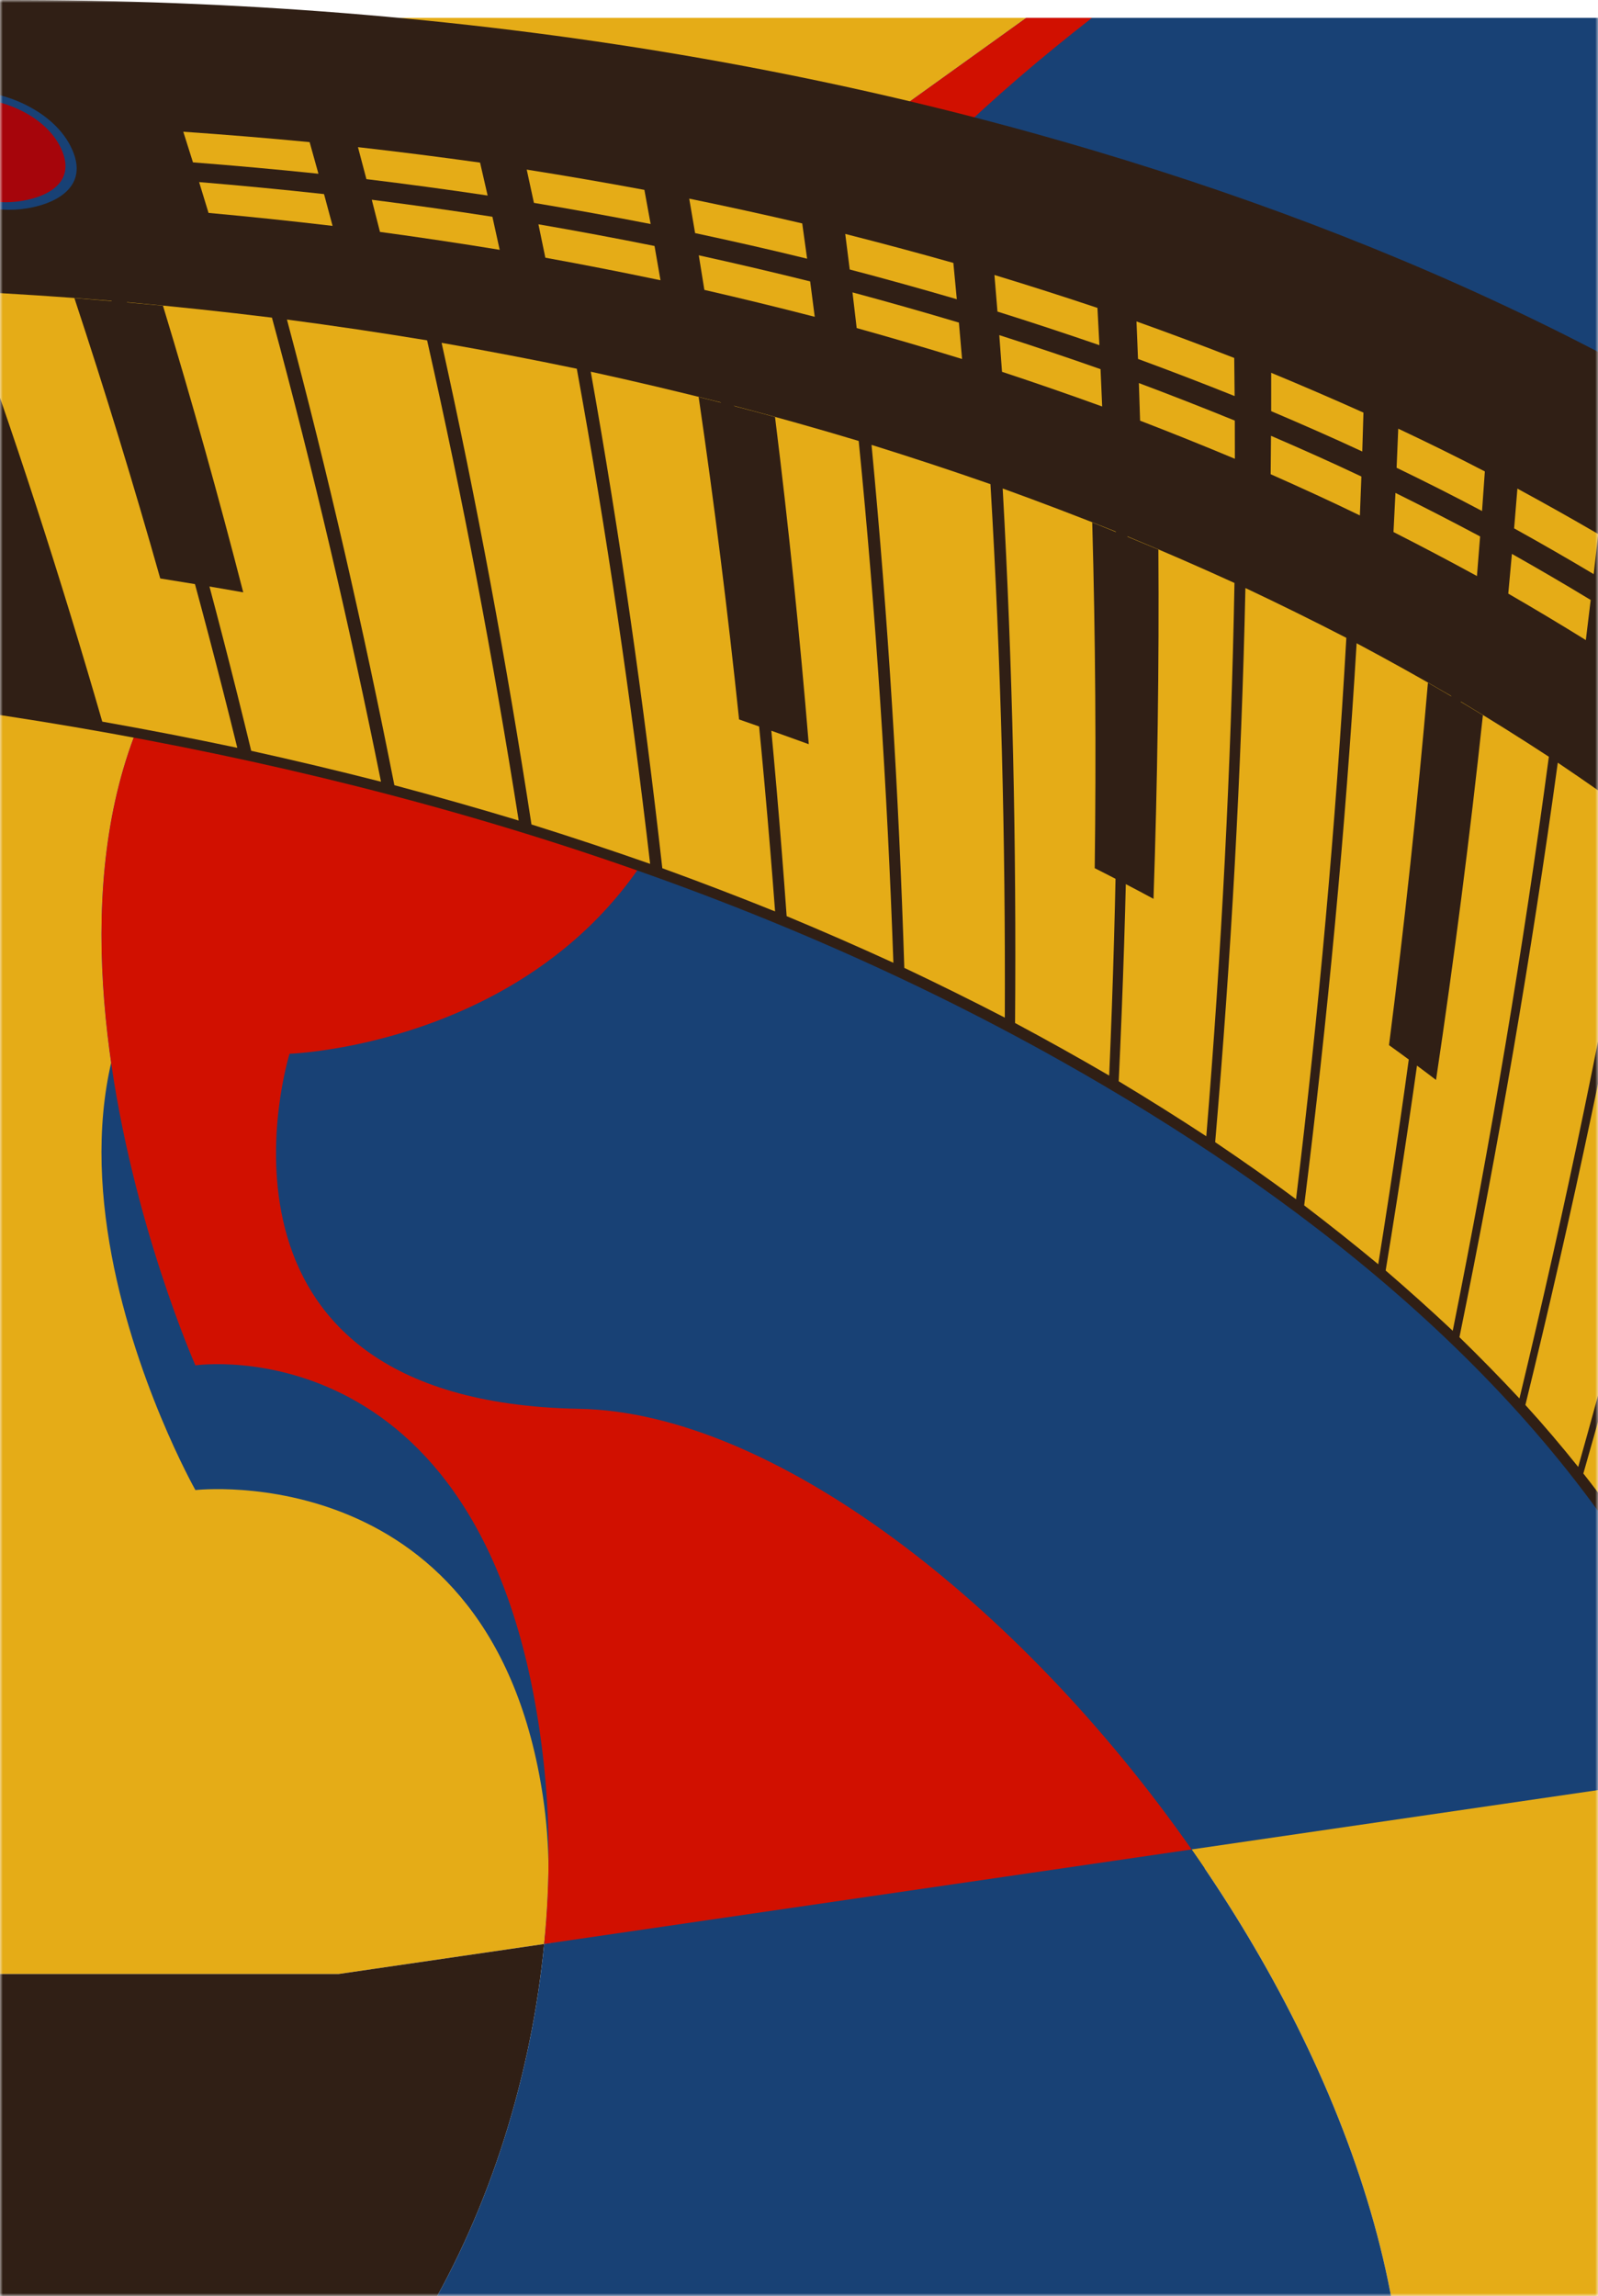
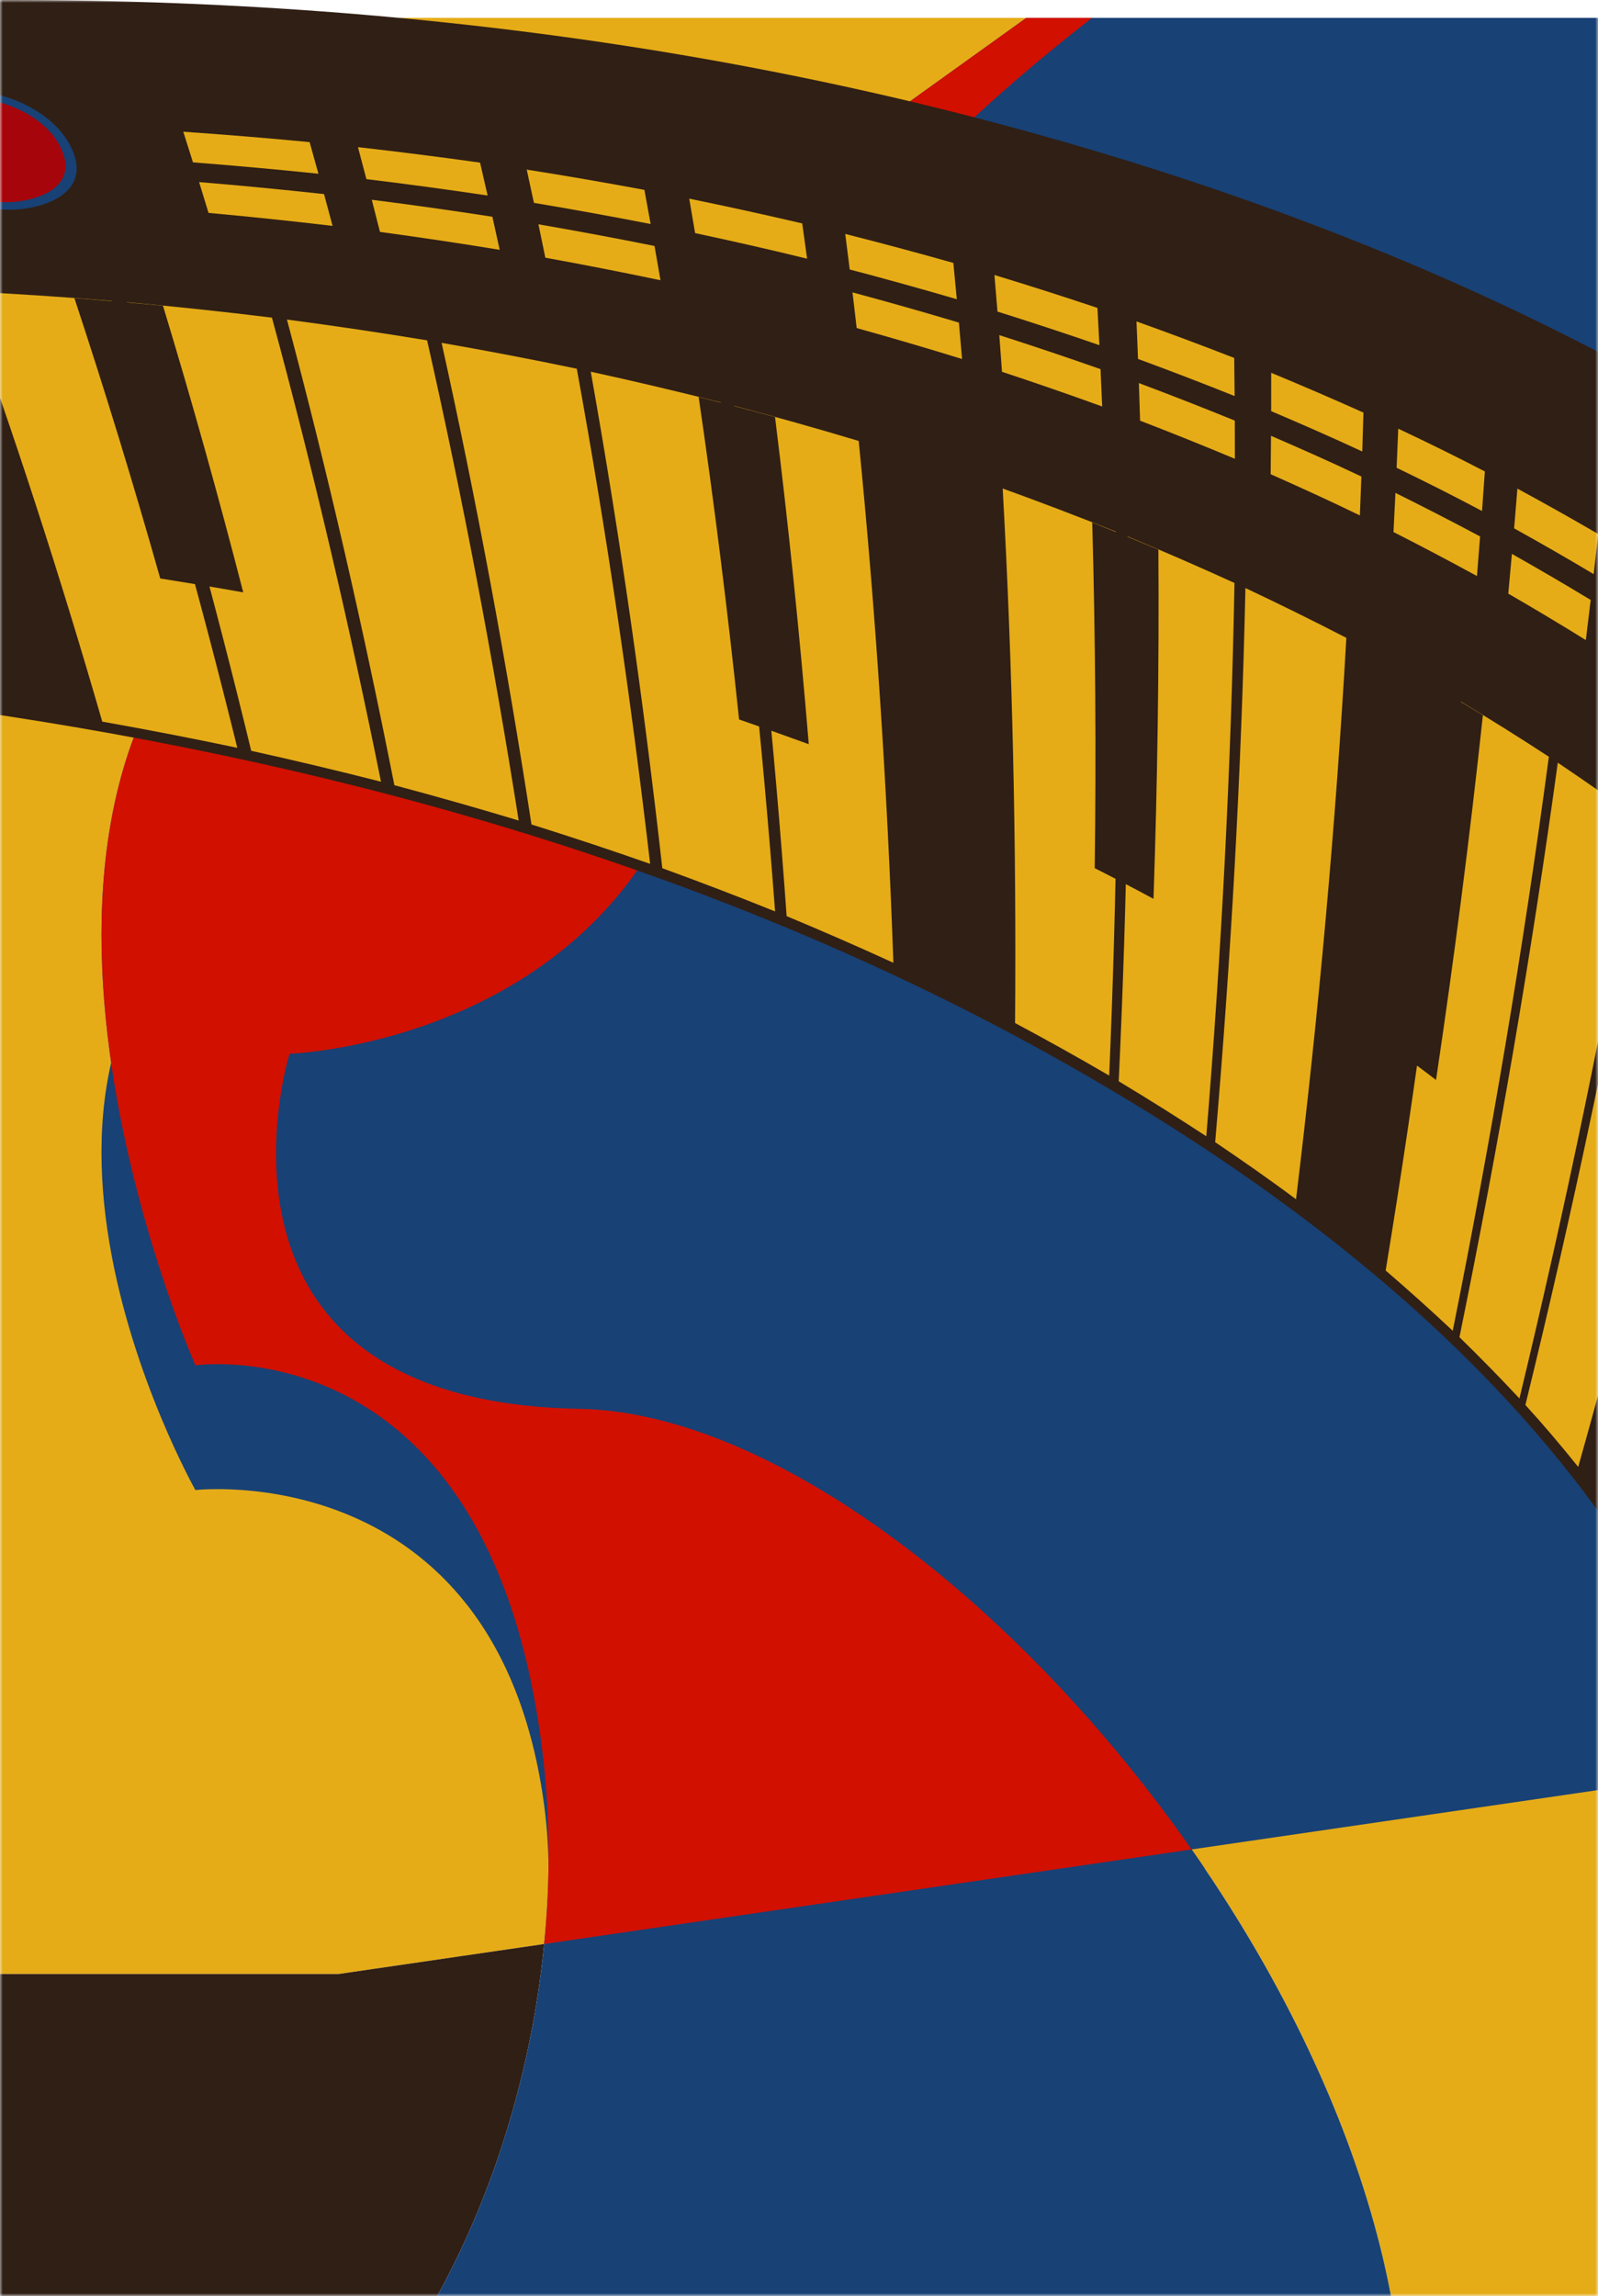
<svg xmlns="http://www.w3.org/2000/svg" width="289" height="415" viewBox="0 0 289 415" fill="none">
  <mask id="mask0_173_3932" style="mask-type:alpha" maskUnits="userSpaceOnUse" x="0" y="0" width="289" height="415">
    <rect width="289" height="415" fill="#D9D9D9" />
  </mask>
  <g mask="url(#mask0_173_3932)">
    <path d="M98.204 317.512C99.484 328.485 99.54 339.916 98.415 351.378L61.211 356.806H-2.292V3.232H185.598C134.712 39.737 77.369 80.829 48.434 101.405C-10.504 143.318 35.338 246.788 35.338 246.788C35.338 246.788 89.037 238.928 98.204 317.512Z" fill="#E5AC17" />
    <path d="M289.301 3.232V323.515L215.502 334.287L98.414 351.378C99.54 339.916 99.484 328.485 98.204 317.512C89.037 238.928 35.338 246.788 35.338 246.788C35.338 246.788 -10.504 143.318 48.434 101.405C77.369 80.829 134.712 39.737 185.598 3.232H289.301Z" fill="#184175" />
    <path d="M289.301 78.266V329.518L215.502 337.97L98.414 351.378C99.54 342.388 99.484 333.418 98.204 324.812C89.037 263.163 35.338 269.33 35.338 269.33C35.338 269.33 -10.504 188.159 48.434 155.282C77.369 139.14 134.712 106.906 185.598 78.269H289.301V78.266Z" fill="#184175" />
    <path d="M98.415 351.378C93.764 398.811 68.921 446.787 27.175 465.003H-2.292V356.806H61.211L98.415 351.378Z" fill="#301F15" />
    <path d="M289.301 323.515V465.003H250.621C261.58 424.475 244.053 375.045 215.502 334.287L289.301 323.515Z" fill="#E5AC17" />
    <path d="M250.622 465.003H27.176C68.922 446.787 93.764 398.811 98.415 351.378L215.503 334.287C244.054 375.045 261.581 424.475 250.622 465.003Z" fill="#184175" />
    <path d="M98.414 351.378C99.54 339.916 99.484 328.485 98.204 317.512C89.037 238.928 35.338 246.788 35.338 246.788C35.338 246.788 -10.504 143.318 48.434 101.405C77.369 80.829 134.712 39.737 185.598 3.232H197.486C161.333 31.351 129.06 66.916 129.641 104.024C130.95 187.847 52.366 190.47 52.366 190.47C52.366 190.47 32.719 253.336 104.756 254.646C139.569 255.279 184.174 289.561 215.502 334.287L98.414 351.378Z" fill="#D11000" />
    <path d="M-56.7 2.064C24.934 -3.637 107.726 2.09 186.767 24.035C247.041 40.767 306.247 66.9 355.001 106.643C340.782 169.132 322.278 230.499 300.382 290.717C275.91 247.717 234.303 215.614 191.825 191.743C131.049 157.592 62.898 138.254 -5.814 128.388C-20.117 85.237 -36.745 42.924 -56.7 2.064Z" fill="#301F15" />
-     <path d="M312.773 161.16C316.935 164.728 321.008 168.371 325.006 172.116C316.072 207.619 305.88 242.768 294.583 277.591C291.967 273.751 289.233 269.987 286.352 266.337C296.297 231.569 305.155 196.515 312.773 161.16Z" fill="#E5AC17" />
    <path d="M297.932 149.328C302.504 152.804 306.994 156.358 311.421 160.018C303.941 195.354 295.224 230.391 285.42 265.152C282.355 261.322 279.178 257.577 275.869 253.953C284.344 219.317 291.748 184.447 297.932 149.328Z" fill="#E5AC17" />
    <path d="M281.729 137.857C286.705 141.211 291.635 144.634 296.447 148.219C290.398 183.311 283.128 218.158 274.794 252.778C271.263 248.994 267.649 245.311 263.943 241.698C270.974 207.274 276.951 172.664 281.729 137.854V137.857Z" fill="#E5AC17" />
    <path d="M264.188 126.812C269.564 130.035 274.868 133.354 280.113 136.783C275.469 171.561 269.623 206.142 262.73 240.542C258.762 236.817 254.725 233.197 250.6 229.649C256.209 195.514 260.791 161.239 264.191 126.812H264.188Z" fill="#E5AC17" />
-     <path d="M245.347 116.27C251.111 119.339 256.805 122.506 262.451 125.788C259.182 160.175 254.731 194.415 249.256 228.517C244.865 224.873 240.404 221.335 235.865 217.876C240.086 184.106 243.299 150.24 245.347 116.27Z" fill="#E5AC17" />
    <path d="M225.235 106.289C231.376 109.184 237.454 112.18 243.487 115.292C241.564 149.216 238.479 183.039 234.389 216.77C229.607 213.199 224.707 209.789 219.764 206.447C222.629 173.12 224.503 139.731 225.235 106.289Z" fill="#E5AC17" />
    <path d="M203.885 96.945C210.393 99.639 216.846 102.446 223.256 105.373C222.645 138.763 220.896 172.1 218.159 205.384C212.943 201.964 207.666 198.656 202.322 195.442C203.862 162.627 204.436 129.796 203.885 96.948V96.945Z" fill="#E5AC17" />
    <path d="M181.334 88.296C188.2 90.778 195.014 93.37 201.792 96.088C202.461 128.873 202.012 161.652 200.597 194.412C194.981 191.136 189.31 187.975 183.576 184.913C183.825 152.686 183.133 120.474 181.337 88.296H181.334Z" fill="#E5AC17" />
-     <path d="M157.613 80.412C164.824 82.661 171.992 85.021 179.125 87.512C181.038 119.624 181.849 151.77 181.721 183.938C175.714 180.83 169.659 177.837 163.544 174.942C162.546 143.371 160.623 111.856 157.617 80.409L157.613 80.412Z" fill="#E5AC17" />
    <path d="M132.768 73.353C140.313 75.345 147.82 77.459 155.296 79.704C158.418 111.074 160.456 142.521 161.569 174.026C155.181 171.099 148.752 168.292 142.266 165.594C140.057 134.749 136.946 103.995 132.768 73.353Z" fill="#E5AC17" />
    <path d="M106.838 67.185C114.705 68.905 122.536 70.75 130.345 72.729C134.631 103.289 137.854 133.967 140.175 164.741C133.42 162.02 126.626 159.421 119.779 156.933C116.405 126.881 112.145 96.958 106.838 67.185Z" fill="#E5AC17" />
    <path d="M79.865 61.967C88.041 63.394 96.187 64.953 104.314 66.647C109.726 96.331 114.092 126.176 117.577 156.145C110.462 153.647 103.316 151.277 96.118 149.023C91.619 119.834 86.259 90.804 79.865 61.967Z" fill="#E5AC17" />
    <path d="M51.895 57.759C60.366 58.878 68.811 60.129 77.243 61.52C83.738 90.262 89.203 119.204 93.804 148.311C86.344 146.059 78.854 143.932 71.322 141.927C65.745 113.664 59.325 85.592 51.895 57.759Z" fill="#E5AC17" />
    <path d="M22.973 54.621C31.726 55.412 40.457 56.341 49.181 57.414C56.71 85.149 63.228 113.126 68.903 141.296C61.108 139.307 53.29 137.446 45.432 135.71C38.829 108.435 31.401 81.387 22.973 54.621Z" fill="#E5AC17" />
    <path d="M-6.85 52.612C2.17 53.062 11.173 53.65 20.172 54.382C28.693 81.046 36.216 107.992 42.914 135.169C34.798 133.459 26.661 131.883 18.495 130.436C10.913 104.211 2.528 78.253 -6.846 52.612H-6.85Z" fill="#E5AC17" />
    <path d="M258.243 123.402C261.585 125.312 264.896 127.268 268.182 129.271C265.819 151.307 262.98 173.281 259.707 195.203C256.904 193.063 254.068 190.965 251.203 188.911C253.993 167.12 256.353 145.288 258.243 123.402Z" fill="#301F15" />
    <path d="M197.531 94.434C201.535 96.029 205.52 97.663 209.495 99.334C209.636 120.386 209.331 141.428 208.612 162.466C205.093 160.569 201.549 158.721 197.981 156.923C198.25 136.091 198.115 115.262 197.531 94.437V94.434Z" fill="#301F15" />
    <path d="M126.354 71.761C130.972 72.909 135.576 74.121 140.165 75.378C142.61 95.047 144.629 114.76 146.266 134.515C142.078 132.986 137.877 131.496 133.663 130.042C131.618 110.566 129.196 91.138 126.354 71.764V71.761Z" fill="#301F15" />
    <path d="M13.453 53.883C18.797 54.296 24.137 54.752 29.473 55.258C34.692 72.424 39.514 89.694 43.99 107.07C38.995 106.181 33.993 105.353 28.981 104.559C24.166 87.554 19.006 70.661 13.453 53.879V53.883Z" fill="#301F15" />
    <path d="M-18.198 26.907C-21.533 19.351 -11.499 16.647 -6.422 16.437C0.773 16.141 10.54 20.306 13.314 27.671C16.232 35.424 6.933 37.961 1.642 37.918C-5.391 37.862 -15.054 34.029 -18.198 26.907Z" fill="#184175" />
    <path d="M-16.192 26.916C-19.176 20.447 -9.877 17.92 -5.903 17.776C0.271 17.552 8.887 21.015 11.358 27.586C13.931 34.426 5.719 36.536 1.147 36.556C-4.895 36.586 -13.402 32.969 -16.192 26.916Z" fill="#A6050B" />
    <path d="M273.427 100.115C278.222 102.82 282.968 105.59 287.678 108.442C287.333 111.343 287.159 112.794 286.801 115.696C282.167 112.82 277.493 110.027 272.773 107.3C273.043 104.425 273.174 102.99 273.43 100.115H273.427Z" fill="#E5AC17" />
    <path d="M252.368 89.094C257.511 91.644 262.612 94.263 267.679 96.964C267.46 99.826 267.345 101.257 267.108 104.119C262.113 101.392 257.085 98.743 252.014 96.167C252.165 93.338 252.234 91.923 252.368 89.097V89.094Z" fill="#E5AC17" />
    <path d="M229.866 78.775C235.351 81.144 240.809 83.57 246.208 86.13C246.107 88.943 246.051 90.351 245.936 93.167C240.606 90.577 235.216 88.119 229.801 85.716C229.834 82.94 229.847 81.551 229.863 78.775H229.866Z" fill="#E5AC17" />
    <path d="M205.97 69.243C211.786 71.422 217.563 73.681 223.313 76.024C223.326 78.784 223.329 80.163 223.329 82.927C217.648 80.547 211.937 78.253 206.187 76.037C206.105 73.32 206.062 71.961 205.967 69.243H205.97Z" fill="#E5AC17" />
    <path d="M180.723 60.575C186.857 62.541 192.959 64.589 199.034 66.726C199.159 69.424 199.218 70.773 199.329 73.474C193.32 71.298 187.284 69.21 181.215 67.205C181.025 64.55 180.926 63.224 180.723 60.575Z" fill="#E5AC17" />
    <path d="M154.177 52.849C160.617 54.582 167.03 56.4 173.42 58.31C173.653 60.939 173.768 62.255 173.988 64.891C167.66 62.938 161.313 61.074 154.932 59.298C154.637 56.715 154.486 55.425 154.174 52.849H154.177Z" fill="#E5AC17" />
-     <path d="M126.378 46.147C133.113 47.63 139.825 49.202 146.518 50.866C146.856 53.423 147.02 54.7 147.345 57.263C140.711 55.55 134.062 53.932 127.386 52.399C126.989 49.895 126.785 48.644 126.375 46.147H126.378Z" fill="#E5AC17" />
    <path d="M97.376 40.541C104.393 41.755 111.391 43.058 118.372 44.463C118.808 46.938 119.025 48.175 119.452 50.656C112.526 49.202 105.588 47.843 98.626 46.58C98.131 44.161 97.881 42.953 97.376 40.541Z" fill="#E5AC17" />
    <path d="M67.236 36.106C74.523 37.032 81.793 38.056 89.05 39.178C89.581 41.565 89.847 42.763 90.369 45.155C83.165 43.977 75.951 42.901 68.72 41.919C68.132 39.589 67.837 38.427 67.236 36.106Z" fill="#E5AC17" />
    <path d="M36.01 32.913C43.552 33.537 51.078 34.259 58.601 35.083C59.224 37.377 59.533 38.526 60.147 40.83C52.677 39.947 45.203 39.166 37.713 38.483C37.037 36.251 36.696 35.135 36.01 32.913Z" fill="#E5AC17" />
    <path d="M274.424 88.319C279.338 90.981 284.205 93.715 289.036 96.525C288.718 99.426 288.557 100.877 288.222 103.778C283.467 100.942 278.671 98.185 273.83 95.501C274.076 92.629 274.194 91.191 274.424 88.319Z" fill="#E5AC17" />
    <path d="M252.874 77.485C258.141 79.963 263.37 82.533 268.536 85.214C268.339 88.073 268.237 89.504 268.027 92.366C262.93 89.658 257.774 87.059 252.578 84.551C252.703 81.725 252.762 80.311 252.874 77.488V77.485Z" fill="#E5AC17" />
    <path d="M229.896 67.385C235.495 69.703 241.055 72.099 246.582 74.58C246.504 77.389 246.461 78.798 246.369 81.61C240.924 79.073 235.42 76.667 229.893 74.317C229.902 71.544 229.902 70.159 229.896 67.385Z" fill="#E5AC17" />
    <path d="M205.535 58.1C211.459 60.217 217.348 62.416 223.21 64.701C223.246 67.454 223.262 68.833 223.285 71.59C217.492 69.266 211.67 67.034 205.811 64.878C205.706 62.163 205.653 60.808 205.535 58.097V58.1Z" fill="#E5AC17" />
    <path d="M179.842 49.705C186.081 51.602 192.288 53.584 198.475 55.655C198.622 58.346 198.695 59.695 198.829 62.39C192.711 60.28 186.567 58.258 180.393 56.318C180.18 53.673 180.072 52.35 179.845 49.705H179.842Z" fill="#E5AC17" />
    <path d="M152.863 42.284C159.405 43.944 165.92 45.687 172.415 47.525C172.671 50.148 172.796 51.461 173.039 54.086C166.606 52.206 160.156 50.413 153.674 48.71C153.356 46.137 153.195 44.85 152.863 42.284Z" fill="#E5AC17" />
    <path d="M124.65 35.906C131.483 37.308 138.294 38.798 145.084 40.386C145.446 42.933 145.619 44.207 145.967 46.76C139.239 45.106 132.484 43.583 125.71 42.133C125.29 39.638 125.08 38.394 124.646 35.903L124.65 35.906Z" fill="#E5AC17" />
    <path d="M95.258 30.655C102.37 31.781 109.46 33.002 116.539 34.321C116.999 36.786 117.225 38.02 117.668 40.491C110.648 39.12 103.614 37.849 96.561 36.668C96.046 34.259 95.786 33.057 95.258 30.655Z" fill="#E5AC17" />
    <path d="M64.737 26.598C72.112 27.432 79.471 28.364 86.82 29.394C87.374 31.771 87.647 32.959 88.188 35.342C80.892 34.255 73.589 33.267 66.267 32.378C65.66 30.061 65.354 28.905 64.737 26.598Z" fill="#E5AC17" />
    <path d="M33.153 23.811C40.777 24.337 48.389 24.96 55.996 25.689C56.64 27.97 56.958 29.112 57.588 31.403C50.033 30.619 42.471 29.933 34.899 29.349C34.206 27.13 33.855 26.024 33.149 23.815L33.153 23.811Z" fill="#E5AC17" />
  </g>
</svg>